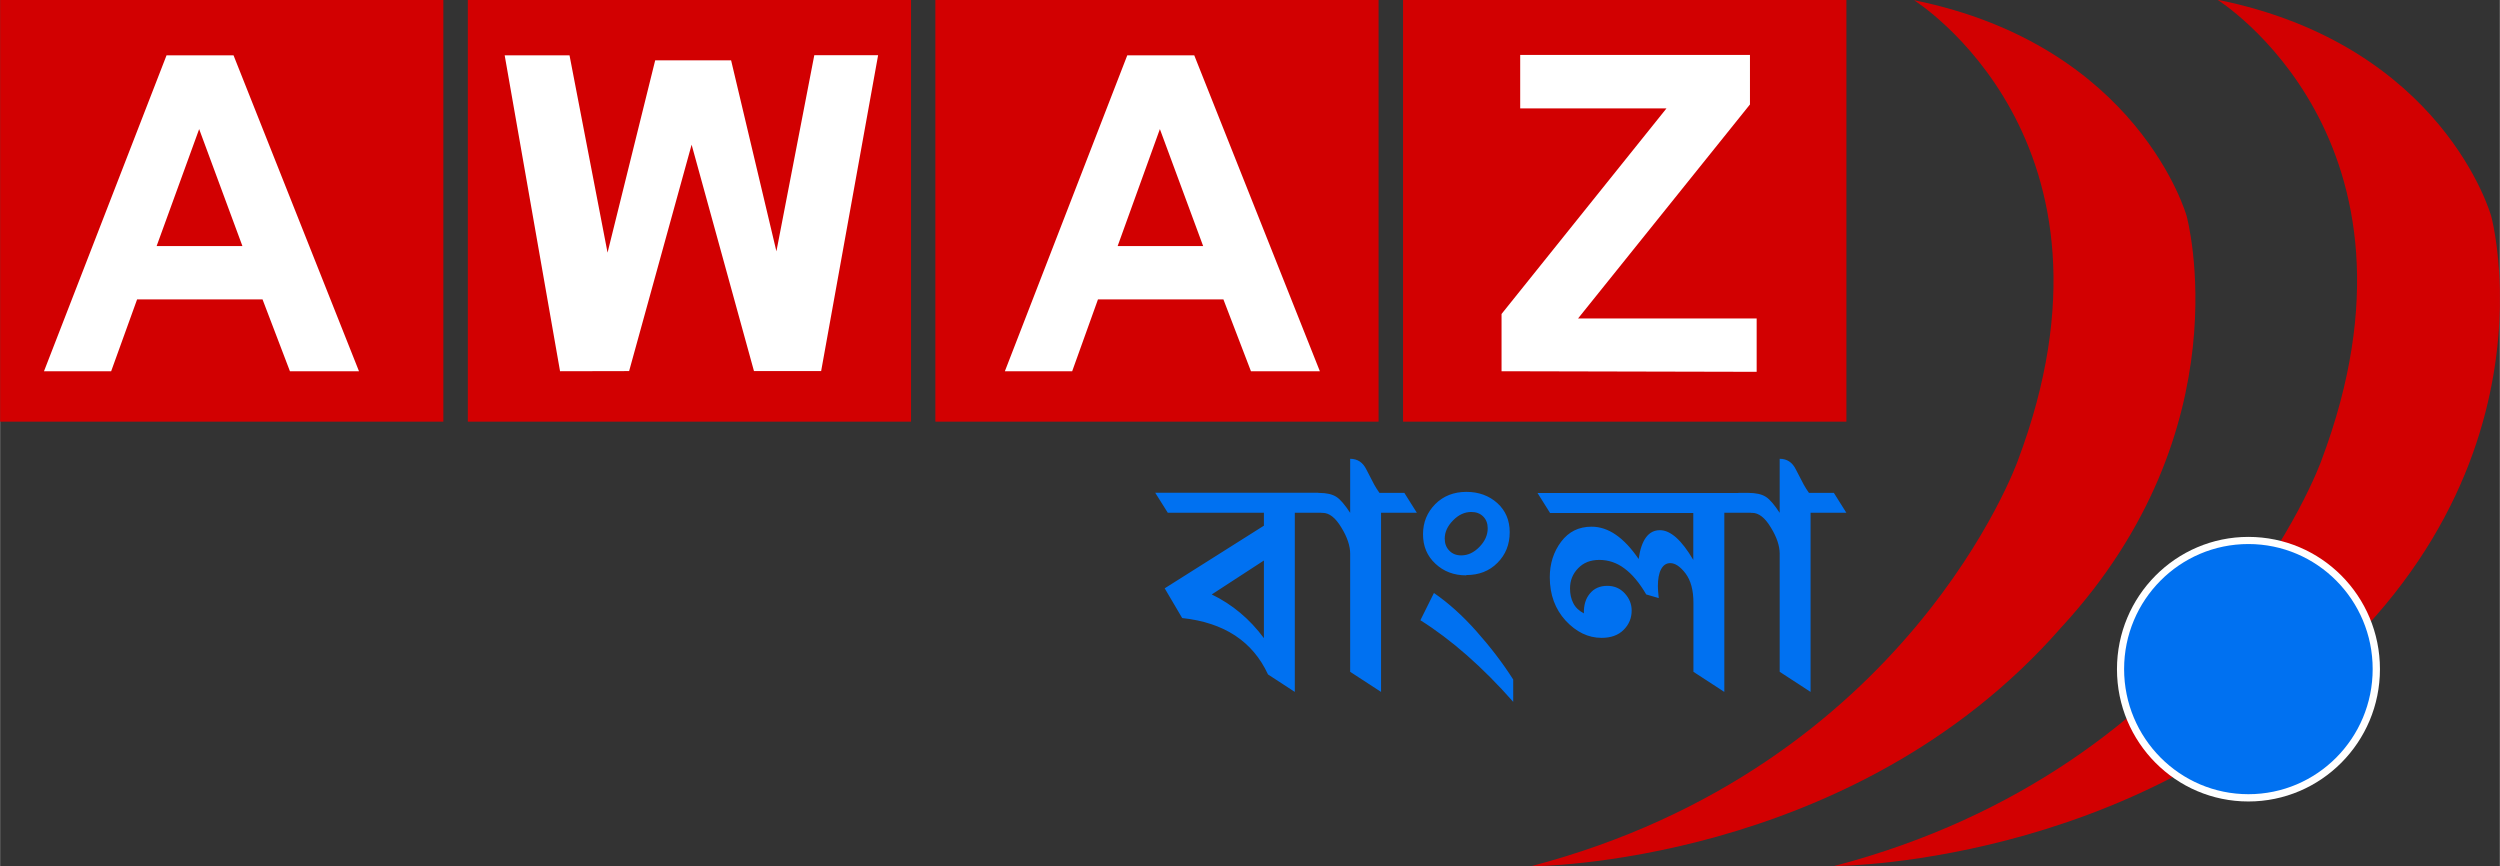
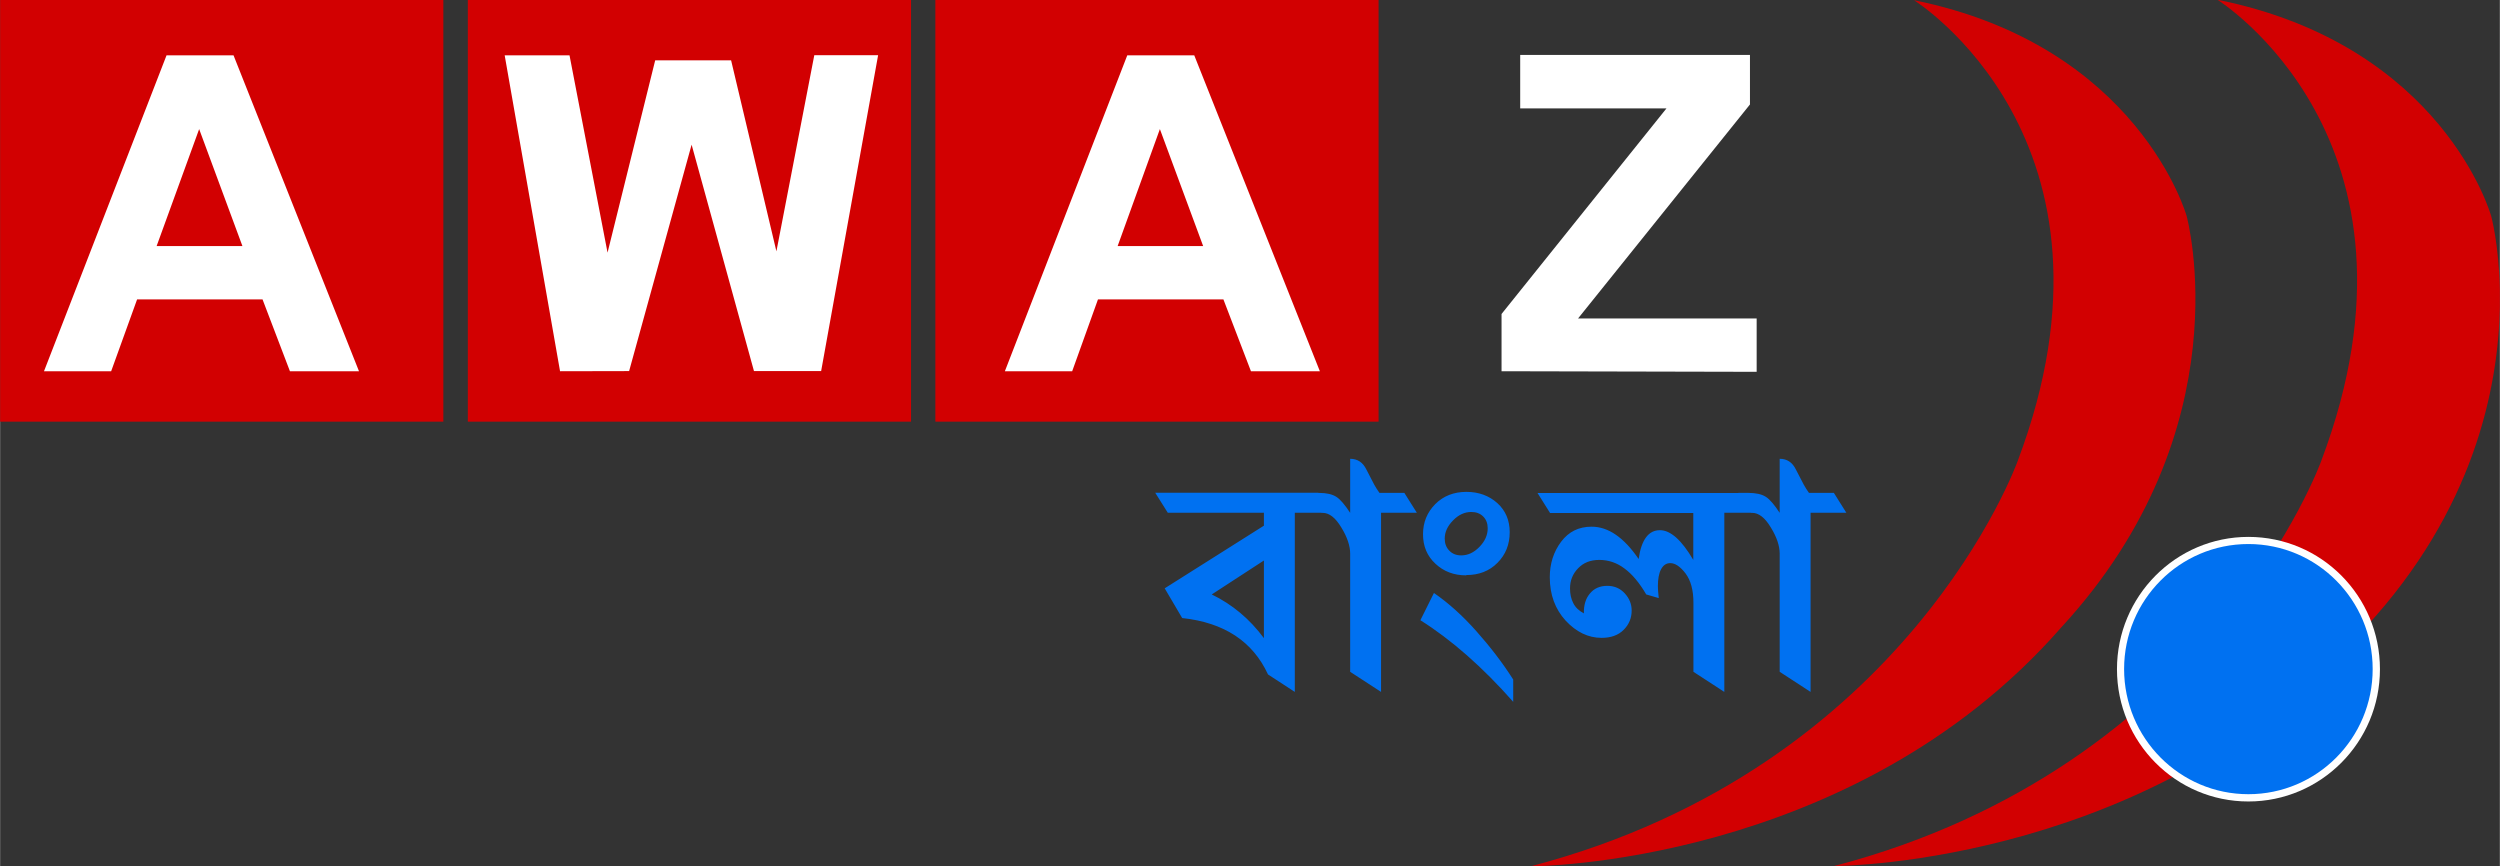
<svg xmlns="http://www.w3.org/2000/svg" xml:space="preserve" width="1.472in" height="0.51in" version="1.1" style="shape-rendering:geometricPrecision; text-rendering:geometricPrecision; image-rendering:optimizeQuality; fill-rule:evenodd; clip-rule:evenodd" viewBox="0 0 171.57 59.45">
  <rect x="0" y="0" width="171.57" height="59.45" fill="#333333" stroke="none" />
  <defs>
    <style type="text/css">
   
    .fil2 {fill:#0071F1}
    .fil0 {fill:#D20001}
    .fil1 {fill:white}
    .fil3 {fill:#0071F1;fill-rule:nonzero}
   
  </style>
  </defs>
  <g id="Layer_x0020_1">
    <g id="_2778775469424">
      <polygon class="fil0" points="62.52,0 32.1,0 32.1,28.94 62.52,28.94 " />
      <polygon class="fil0" points="30.42,0 -0,0 -0,28.94 30.42,28.94 " />
-       <polygon class="fil0" points="126.72,0 96.29,0 96.29,28.94 126.72,28.94 " />
      <polygon class="fil0" points="94.61,0 64.19,0 64.19,28.94 94.61,28.94 " />
      <path class="fil1" d="M24.63 25.48l-4.74 0 -1.88 -4.93 -8.61 0 -1.78 4.93 -4.61 0 8.41 -21.68 4.6 0 8.61 21.68zm-8 -8.59l-2.97 -8.03 -2.92 8.03 5.89 0z" />
      <polygon class="fil1" points="38.43,25.48 34.63,3.8 39.08,3.8 41.69,17.34 44.96,4.14 50.17,4.14 53.28,17.25 55.88,3.79 60.26,3.79 56.35,25.47 51.74,25.47 47.46,9.93 43.17,25.47 " />
      <path class="fil1" d="M90.58 25.48l-4.73 0 -1.89 -4.93 -8.61 0 -1.77 4.93 -4.62 0 8.4 -21.68 4.6 0 8.62 21.68zm-8.01 -8.59l-2.97 -8.03 -2.9 8.03 5.87 0z" />
      <polygon class="fil1" points="103.05,25.48 103.05,21.55 114.37,7.44 104.33,7.44 104.33,3.77 120.1,3.77 120.1,7.17 108.3,21.86 120.56,21.86 120.56,25.52 " />
      <path class="fil0" d="M131.34 0c0,0 15.45,9.59 7.14,31.63 0,0 -7.49,21.04 -33.43,27.83 0,0 22.06,0 36.4,-16.38 12.63,-13.68 8.62,-28.26 8.62,-28.26 0,0 -3.28,-11.69 -18.73,-14.81z" />
      <path class="fil0" d="M170.97 14.81c0,0 0.54,1.96 0.6,5.11l0 1.16c-0.11,5.52 -1.76,13.91 -9.22,21.98 -14.1,16.13 -35.78,16.38 -36.45,16.38l-0.02 0c25.94,-6.79 33.44,-27.83 33.44,-27.83 8.3,-22.03 -7.14,-31.63 -7.14,-31.63 15.51,3.12 18.78,14.81 18.78,14.81z" />
      <path class="fil1" d="M154.31 55.01c4.98,0 9.03,-4.07 9.03,-9.08 0,-5.02 -4.04,-9.08 -9.03,-9.08 -4.98,0 -9.02,4.07 -9.02,9.08 0,5.02 4.04,9.08 9.02,9.08z" />
      <path class="fil2" d="M154.31 54.51c4.71,0 8.53,-3.84 8.53,-8.59 0,-4.74 -3.82,-8.58 -8.53,-8.58 -4.71,0 -8.53,3.84 -8.53,8.58 0,4.74 3.82,8.59 8.53,8.59z" />
      <path class="fil3" d="M91.32 35.19l-2.46 0 0 12.3 -1.84 -1.2c-1.05,-2.27 -3.01,-3.56 -5.89,-3.87l-1.2 -2.04 6.81 -4.3 0 -0.89 -6.6 0 -0.86 -1.37 11.18 0 0.86 1.37zm-4.58 3.28l-3.58 2.33c1.42,0.69 2.61,1.69 3.58,3l0 -5.33zm10.5 -3.28l-2.46 0 0 12.3 -2.12 -1.38 0 -8.11c0,-0.53 -0.2,-1.14 -0.61,-1.8 -0.4,-0.67 -0.83,-1 -1.28,-1l-0.09 0 -0.86 -1.37 0.68 0c0.53,0 0.93,0.09 1.21,0.27 0.28,0.18 0.59,0.55 0.95,1.1l0 -3.71c0.5,0 0.87,0.24 1.11,0.73 0.25,0.49 0.43,0.84 0.54,1.04 0.11,0.2 0.23,0.39 0.36,0.57l1.71 0 0.86 1.37zm6.61 12.98c-2.11,-2.39 -4.24,-4.26 -6.37,-5.6l0.93 -1.87c0.99,0.68 1.96,1.55 2.91,2.62 0.95,1.07 1.8,2.17 2.53,3.32l0 1.54zm-3.23 -8.68c-0.84,0 -1.55,-0.27 -2.11,-0.8 -0.57,-0.53 -0.85,-1.2 -0.85,-2.02 0,-0.82 0.28,-1.5 0.84,-2.07 0.56,-0.56 1.27,-0.84 2.14,-0.84 0.84,0 1.55,0.26 2.12,0.77 0.57,0.52 0.85,1.18 0.85,2 0,0.84 -0.28,1.54 -0.84,2.1 -0.55,0.56 -1.27,0.84 -2.14,0.84zm0.35 -4.35c-0.45,0 -0.87,0.19 -1.25,0.58 -0.38,0.39 -0.57,0.8 -0.57,1.25 0,0.33 0.1,0.6 0.31,0.82 0.21,0.22 0.48,0.33 0.82,0.33 0.46,0 0.87,-0.19 1.25,-0.58 0.38,-0.39 0.57,-0.81 0.57,-1.28 0,-0.33 -0.1,-0.6 -0.31,-0.81 -0.21,-0.21 -0.48,-0.31 -0.82,-0.31zm19.83 0.05l-2.46 0 0 12.3 -2.12 -1.38 0 -4.74c0,-0.86 -0.18,-1.53 -0.54,-2.01 -0.36,-0.47 -0.71,-0.71 -1.05,-0.71 -0.27,0 -0.48,0.14 -0.63,0.42 -0.15,0.28 -0.22,0.67 -0.22,1.18 0,0.17 0.02,0.43 0.06,0.8l-0.86 -0.25c-0.46,-0.79 -0.96,-1.39 -1.49,-1.78 -0.53,-0.4 -1.11,-0.59 -1.73,-0.59 -0.61,0 -1.09,0.19 -1.46,0.58 -0.37,0.38 -0.55,0.84 -0.55,1.38 0,0.37 0.07,0.71 0.22,1 0.14,0.29 0.39,0.53 0.73,0.71 -0.01,-0.57 0.12,-1.02 0.42,-1.37 0.29,-0.35 0.69,-0.52 1.19,-0.52 0.48,0 0.88,0.17 1.2,0.52 0.32,0.35 0.47,0.74 0.47,1.18 0,0.51 -0.18,0.95 -0.55,1.32 -0.37,0.37 -0.87,0.55 -1.52,0.55 -0.91,0 -1.73,-0.4 -2.46,-1.18 -0.72,-0.79 -1.09,-1.78 -1.09,-2.98 0,-0.93 0.26,-1.75 0.78,-2.44 0.52,-0.69 1.21,-1.03 2.09,-1.03 1.15,0 2.22,0.74 3.23,2.22 0.09,-0.66 0.26,-1.15 0.5,-1.48 0.25,-0.34 0.57,-0.5 0.96,-0.5 0.73,0 1.49,0.68 2.29,2.04l0 -3.22 -9.83 0 -0.86 -1.37 14.41 0 0.86 1.37zm5.92 0l-2.46 0 0 12.3 -2.12 -1.38 0 -8.11c0,-0.53 -0.2,-1.14 -0.61,-1.8 -0.4,-0.67 -0.83,-1 -1.28,-1l-0.09 0 -0.86 -1.37 0.68 0c0.53,0 0.93,0.09 1.21,0.27 0.28,0.18 0.59,0.55 0.95,1.1l0 -3.71c0.5,0 0.87,0.24 1.11,0.73 0.25,0.49 0.43,0.84 0.54,1.04 0.11,0.2 0.23,0.39 0.36,0.57l1.71 0 0.86 1.37z" />
    </g>
  </g>
</svg>